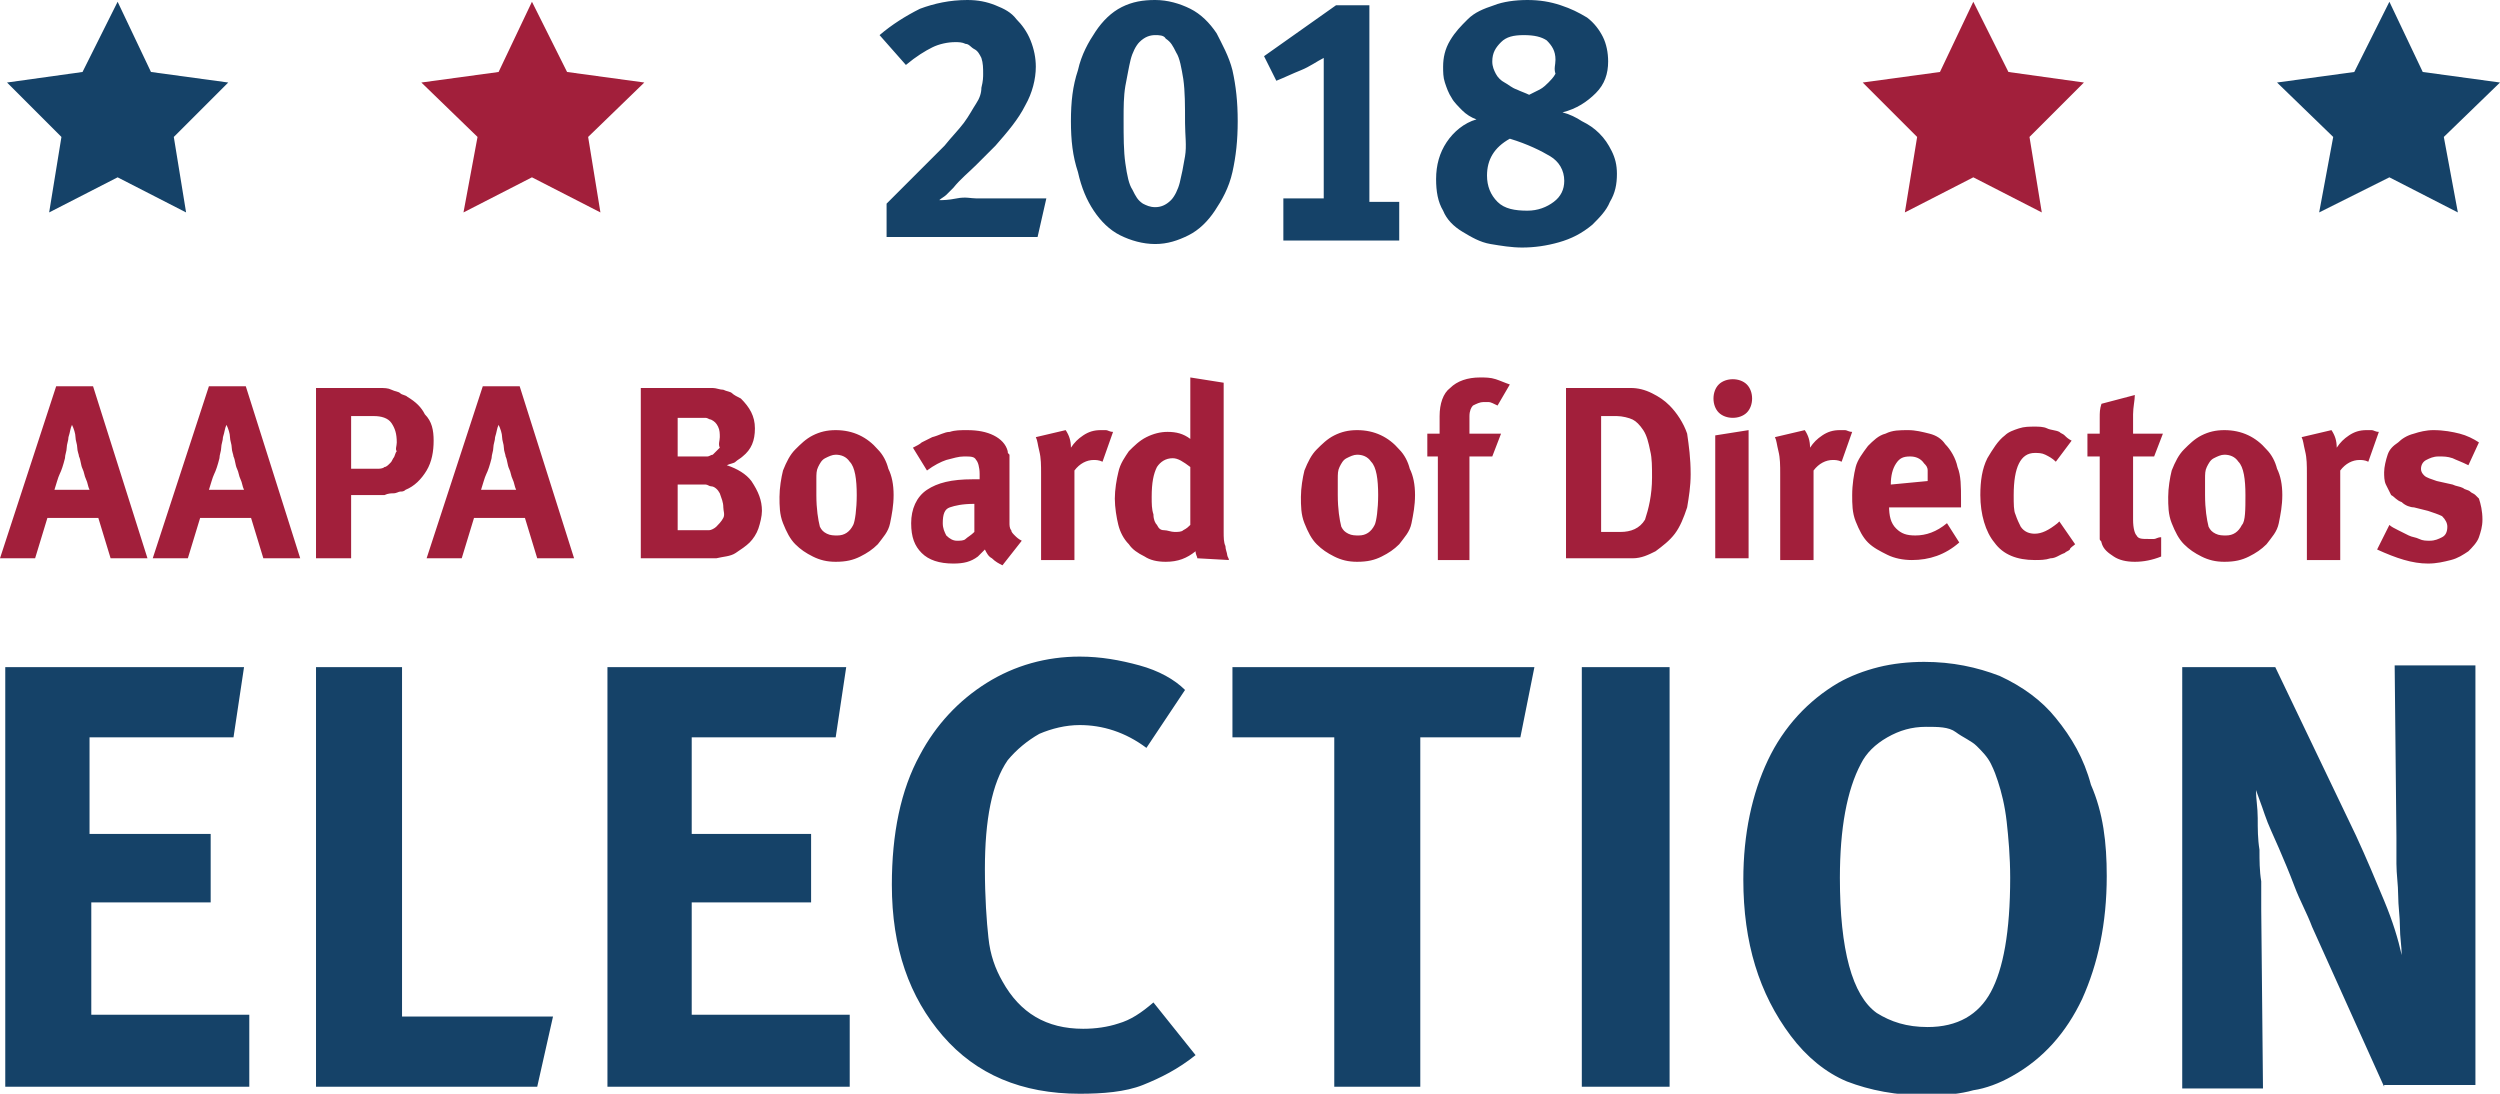
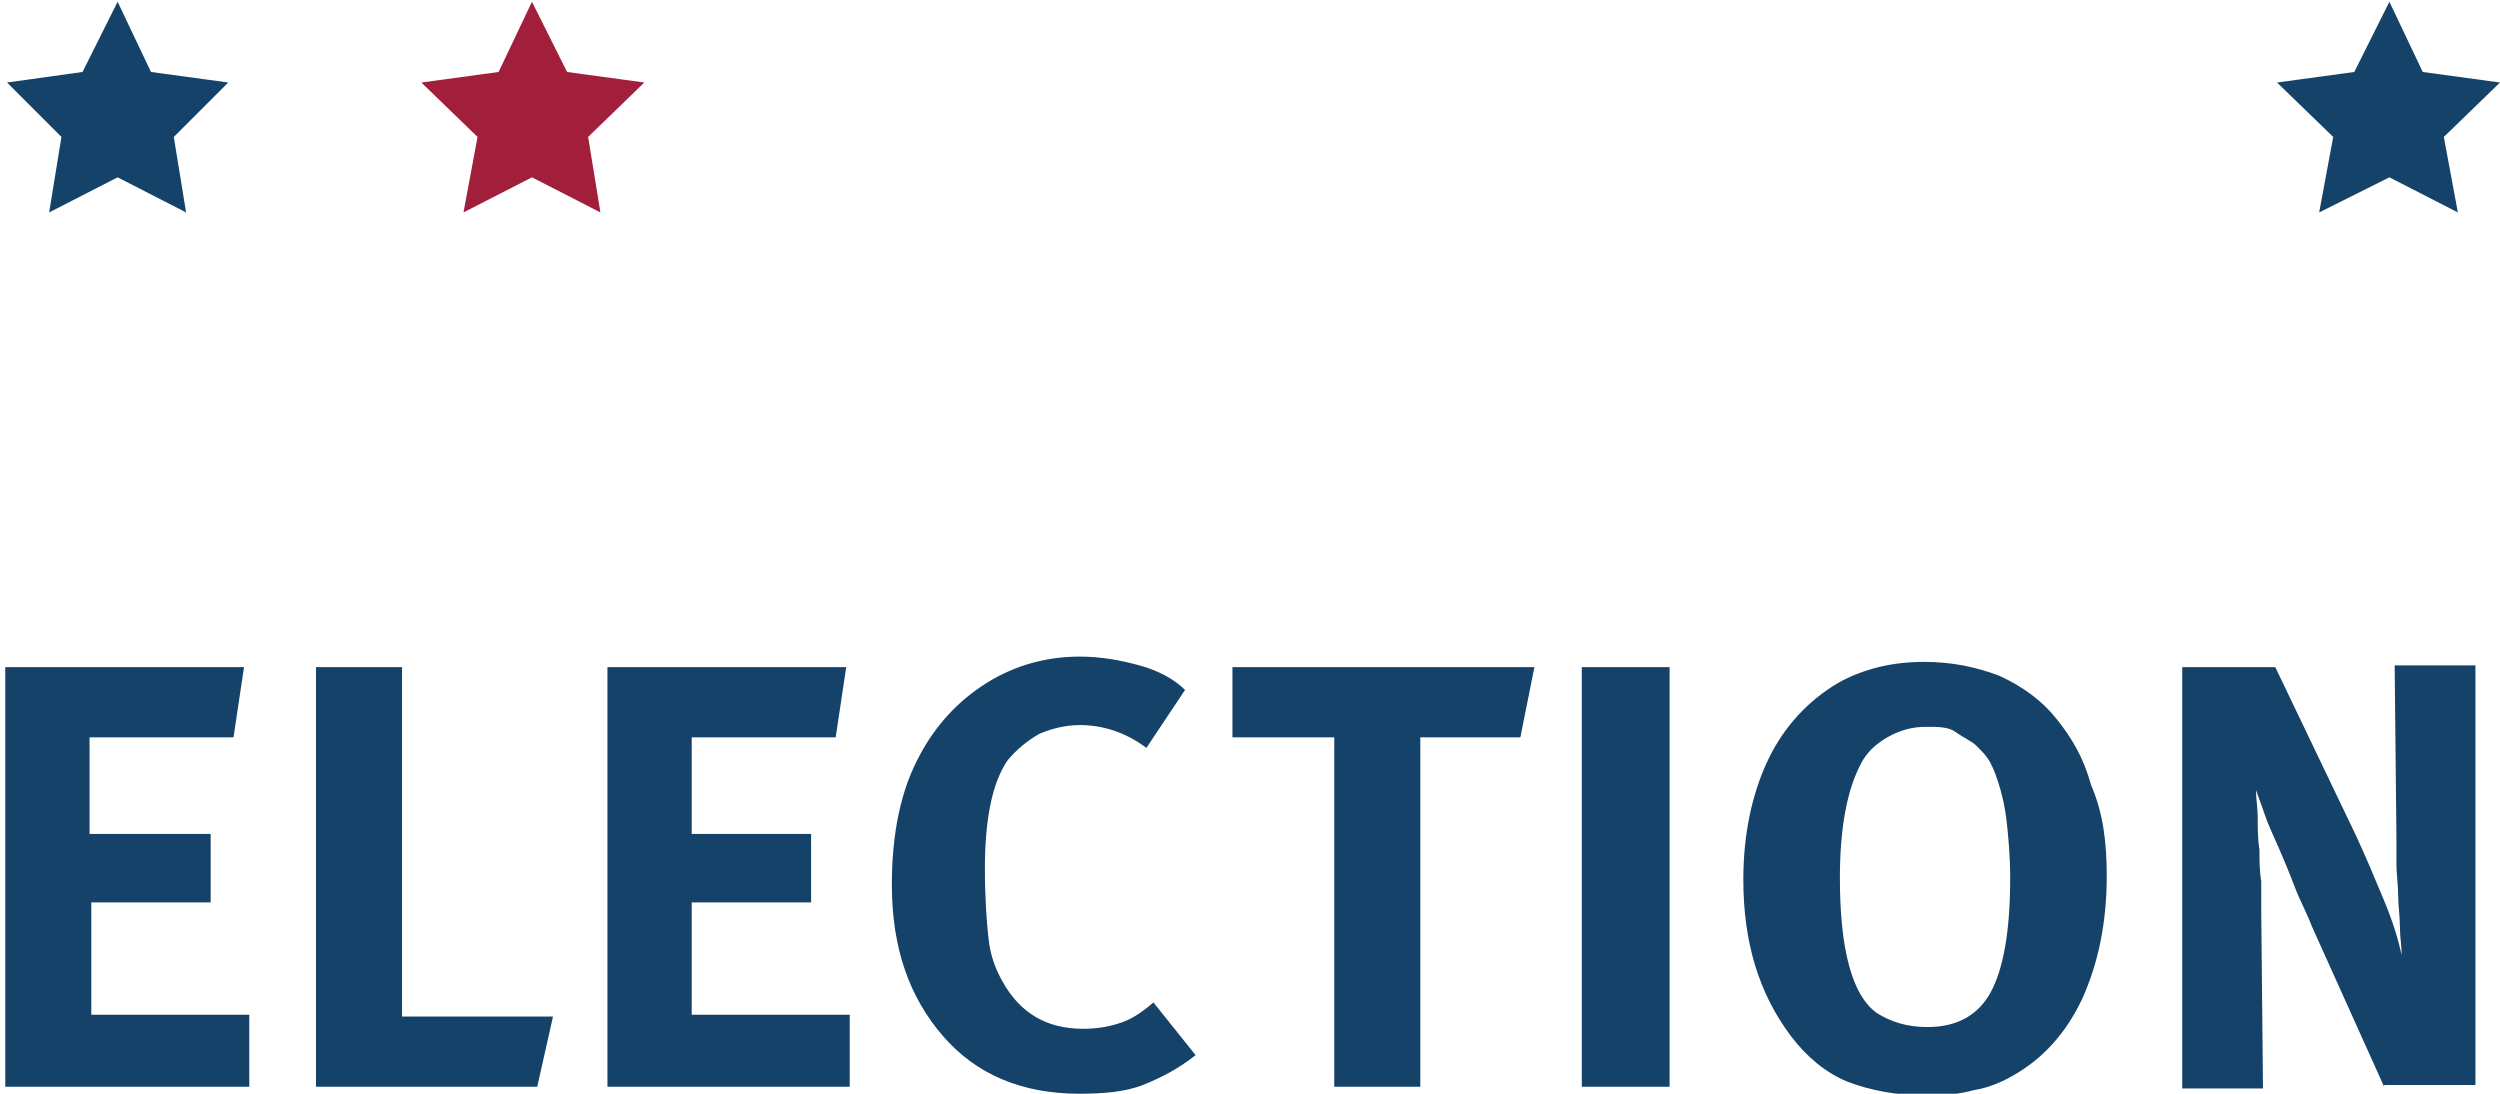
<svg xmlns="http://www.w3.org/2000/svg" id="Layer_1" viewBox="0 0 142.4 62.3">
  <style>.st0{fill:#a21f3b}.st1{fill:#154268}</style>
-   <path class="st0" d="M6.3 31.8l-.7-2.3H2.7L2 31.8H0L3.2 22h2.1l3.1 9.8H6.3zm-1.2-3.9c-.1-.2-.1-.4-.2-.6-.1-.2-.1-.4-.2-.6-.1-.2-.1-.5-.2-.7 0-.1-.1-.3-.1-.5s-.1-.4-.1-.6c0-.2-.1-.5-.2-.7-.1.2-.1.4-.2.7 0 .2-.1.4-.1.6s-.1.4-.1.6c-.1.4-.2.7-.3.9s-.2.6-.3.9h2zM15 31.8l-.7-2.3h-2.9l-.7 2.3h-2l3.2-9.8H14l3.1 9.8H15zm-1.1-3.9c-.1-.2-.1-.4-.2-.6-.1-.2-.1-.4-.2-.6-.1-.2-.1-.5-.2-.7 0-.1-.1-.3-.1-.5s-.1-.4-.1-.6c0-.2-.1-.5-.2-.7-.1.2-.1.4-.2.7 0 .2-.1.4-.1.6s-.1.4-.1.6c-.1.4-.2.7-.3.9s-.2.6-.3.9h2zM24.7 25.1c0 .6-.1 1.2-.4 1.7s-.7.9-1.2 1.1c-.1.1-.2.1-.3.1-.1 0-.2.1-.4.1-.1 0-.3 0-.5.1H20v3.6h-2v-9.7h3.6c.3 0 .5 0 .7.1s.4.1.5.2c.1.1.3.1.4.2.5.3.8.6 1 1 .4.4.5.9.5 1.5zm-2.1.1c0-.5-.1-.8-.3-1.1-.2-.3-.6-.4-1-.4H20v3h1.5c.1 0 .3 0 .4-.1.1 0 .2-.1.3-.2s.1-.1.2-.3c.1-.1.1-.3.2-.4-.1-.1 0-.3 0-.5zM30.6 31.8l-.7-2.3H27l-.7 2.3h-2l3.2-9.8h2.1l3.1 9.8h-2.1zm-1.2-3.9c-.1-.2-.1-.4-.2-.6-.1-.2-.1-.4-.2-.6-.1-.2-.1-.5-.2-.7 0-.1-.1-.3-.1-.5s-.1-.4-.1-.6c0-.2-.1-.5-.2-.7-.1.2-.1.4-.2.7 0 .2-.1.4-.1.6s-.1.4-.1.6c-.1.4-.2.7-.3.9s-.2.6-.3.9h2zM43.4 29.1c0 .3-.1.7-.2 1-.1.3-.3.6-.5.8s-.5.4-.8.6c-.3.2-.7.2-1.1.3h-4.3v-9.7h4.1c.2 0 .4.1.6.1.2.1.4.1.5.2s.3.2.5.3c.5.5.8 1 .8 1.7s-.2 1.2-.7 1.6c-.1.1-.3.2-.4.3s-.3.1-.5.2c.6.2 1.1.5 1.4.9.4.6.6 1.1.6 1.7zM41 24.9c0-.2 0-.4-.1-.6-.1-.2-.2-.3-.4-.4-.1 0-.2-.1-.3-.1h-1.6V26h1.7c.1 0 .2-.1.3-.1l.4-.4c-.1-.2 0-.4 0-.6zm.2 4c0-.3-.1-.5-.2-.8-.1-.2-.3-.4-.5-.4-.1 0-.2-.1-.3-.1h-1.6v2.6h1.8c.1 0 .3-.1.4-.2.1-.1.3-.3.4-.5s0-.4 0-.6zM50.9 28.2c0 .6-.1 1.1-.2 1.6s-.4.8-.7 1.2c-.3.3-.6.5-1 .7-.4.2-.8.3-1.4.3-.5 0-.9-.1-1.3-.3-.4-.2-.7-.4-1-.7-.3-.3-.5-.7-.7-1.2-.2-.5-.2-1-.2-1.5s.1-1.1.2-1.5c.2-.5.4-.9.7-1.2.3-.3.6-.6 1-.8.4-.2.8-.3 1.3-.3 1 0 1.8.4 2.4 1.1.3.3.5.7.6 1.1.2.4.3.9.3 1.5zm-2.1 0c0-.9-.1-1.6-.4-1.9-.2-.3-.5-.4-.8-.4-.2 0-.4.1-.6.2-.2.1-.3.3-.4.5-.1.2-.1.4-.1.7v.9c0 .8.1 1.4.2 1.8.1.2.2.3.4.4.2.1.4.1.6.1.4 0 .7-.2.9-.6.1-.2.2-.9.2-1.7zM57.1 32.2c-.2-.1-.4-.2-.6-.4-.2-.1-.3-.3-.4-.5l-.2.2-.2.2c-.4.3-.8.4-1.4.4-.8 0-1.4-.2-1.8-.6s-.6-.9-.6-1.7c0-.8.3-1.5.9-1.9.6-.4 1.4-.6 2.6-.6h.4V27c0-.4-.1-.7-.2-.8-.1-.2-.3-.2-.7-.2-.3 0-.6.1-1 .2-.3.1-.7.3-1.1.6l-.8-1.3c.2-.1.4-.2.5-.3l.6-.3c.4-.1.7-.3 1-.3.3-.1.6-.1 1-.1.6 0 1.1.1 1.5.3.4.2.7.5.8.9 0 .1 0 .1.1.2v3.9c0 .1 0 .3.1.4 0 .1.1.2.2.3s.2.2.4.3l-1.1 1.4zm-1.6-3.5c-.7 0-1.1.1-1.4.2-.3.1-.4.4-.4.9 0 .3.1.5.2.7.2.2.4.3.6.3.2 0 .4 0 .5-.1s.3-.2.5-.4v-1.6zM62.8 26.3c-.2-.1-.4-.1-.5-.1-.4 0-.8.2-1.1.6v5.1h-1.9V27c0-.5 0-.9-.1-1.3s-.1-.6-.2-.8l1.7-.4c.2.3.3.6.3 1 .2-.3.4-.5.7-.7.3-.2.6-.3 1-.3h.3c.1 0 .2.1.4.1l-.6 1.7zM68.2 31.8c0-.1-.1-.2-.1-.4-.5.4-1 .6-1.7.6-.5 0-.9-.1-1.2-.3-.4-.2-.7-.4-.9-.7-.3-.3-.5-.7-.6-1.1-.1-.4-.2-1-.2-1.5s.1-1.1.2-1.5c.1-.5.4-.9.6-1.2.3-.3.6-.6 1-.8.4-.2.8-.3 1.2-.3.5 0 .9.1 1.3.4v-.4-3.1l1.9.3v8.5c0 .3 0 .6.1.8 0 .2.1.4.1.5s.1.2.1.3l-1.8-.1zm-.4-5.2c-.4-.3-.7-.5-1-.5-.4 0-.7.2-.9.5-.2.4-.3.9-.3 1.7 0 .4 0 .7.1 1 0 .3.1.5.2.6.1.2.2.3.4.3s.4.1.6.1c.2 0 .4 0 .5-.1.2-.1.3-.2.4-.3v-3.3zM80.6 28.2c0 .6-.1 1.1-.2 1.6s-.4.8-.7 1.2c-.3.3-.6.5-1 .7-.4.2-.8.3-1.4.3-.5 0-.9-.1-1.3-.3-.4-.2-.7-.4-1-.7-.3-.3-.5-.7-.7-1.2-.2-.5-.2-1-.2-1.5s.1-1.1.2-1.5c.2-.5.4-.9.7-1.2.3-.3.6-.6 1-.8.4-.2.8-.3 1.3-.3 1 0 1.8.4 2.4 1.1.3.3.5.7.6 1.1.2.4.3.9.3 1.5zm-2.1 0c0-.9-.1-1.6-.4-1.9-.2-.3-.5-.4-.8-.4-.2 0-.4.1-.6.2-.2.1-.3.3-.4.5-.1.2-.1.4-.1.7v.9c0 .8.1 1.4.2 1.8.1.2.2.3.4.4.2.1.4.1.6.1.4 0 .7-.2.9-.6.1-.2.2-.9.2-1.7zM85.3 23.1c-.2-.1-.4-.2-.5-.2h-.3c-.2 0-.4.1-.6.2-.1.1-.2.3-.2.6v1h1.8L85 26h-1.3v5.9h-1.8V26h-.6v-1.3h.7v-.5-.5c0-.7.2-1.3.6-1.6.4-.4 1-.6 1.7-.6.3 0 .6 0 .9.1s.5.2.8.3l-.7 1.2zM96.3 27c0 .7-.1 1.3-.2 1.9-.2.6-.4 1.1-.7 1.5-.3.4-.7.7-1.1 1-.4.2-.8.4-1.3.4h-3.8v-9.7h3.7c.4 0 .8.1 1.2.3.4.2.7.4 1 .7.4.4.8 1 1 1.6.1.7.2 1.4.2 2.3zm-2.2.2c0-.6 0-1.1-.1-1.5-.1-.5-.2-.9-.4-1.2-.2-.3-.4-.5-.6-.6-.2-.1-.6-.2-.9-.2h-.9v6.6h1.1c.6 0 1.1-.2 1.4-.7.2-.6.4-1.4.4-2.4zM99.8 22.7c0 .3-.1.6-.3.8-.2.2-.5.3-.8.3-.3 0-.6-.1-.8-.3s-.3-.5-.3-.8.1-.6.3-.8c.2-.2.5-.3.8-.3.3 0 .6.1.8.3.2.2.3.5.3.8zm-2.1 9.1v-7l1.9-.3v7.3h-1.9zM104.9 26.3c-.2-.1-.4-.1-.5-.1-.4 0-.8.2-1.1.6v5.1h-1.9V27c0-.5 0-.9-.1-1.3s-.1-.6-.2-.8l1.7-.4c.2.3.3.6.3 1 .2-.3.4-.5.7-.7.3-.2.6-.3 1-.3h.3c.1 0 .2.1.4.1l-.6 1.7zM107.6 28.8c0 .6.1 1 .4 1.3s.6.4 1.1.4c.6 0 1.2-.2 1.8-.7l.7 1.1c-.8.7-1.7 1-2.7 1-.5 0-1-.1-1.4-.3s-.8-.4-1.1-.7c-.3-.3-.5-.7-.7-1.2-.2-.5-.2-1-.2-1.5 0-.6.1-1.2.2-1.6.1-.4.4-.8.7-1.2.3-.3.6-.6 1-.7.4-.2.8-.2 1.3-.2.4 0 .8.1 1.2.2.4.1.7.3.9.6.3.3.6.8.7 1.3.2.5.2 1.1.2 1.9v.4h-4.1zm2.2-1.4v-.6c0-.2-.1-.3-.2-.4-.2-.3-.5-.4-.8-.4-.4 0-.6.1-.8.4-.2.3-.3.7-.3 1.2l2.1-.2zM118.2 31c-.1.1-.3.2-.3.3-.1.1-.2.1-.3.2-.3.1-.5.3-.8.3-.3.1-.6.1-.9.1-1 0-1.8-.3-2.3-1-.5-.6-.8-1.6-.8-2.7 0-.8.1-1.5.4-2.1.3-.5.6-1 1-1.3.2-.2.5-.3.8-.4.3-.1.6-.1.9-.1.2 0 .5 0 .7.1.2.1.5.1.7.2.1.1.2.1.3.2.1.1.2.2.4.3l-.9 1.2c-.2-.2-.4-.3-.6-.4-.2-.1-.4-.1-.6-.1-.4 0-.7.2-.9.6-.2.4-.3 1-.3 1.8 0 .5 0 .9.1 1.1.1.3.2.5.3.7.2.3.5.4.8.4.4 0 .8-.2 1.3-.6l.1-.1.9 1.3zM123.1 31.7c-.5.2-1 .3-1.5.3s-.9-.1-1.2-.3c-.3-.2-.6-.4-.7-.8 0-.1-.1-.1-.1-.2v-.2-.3V26h-.7v-1.3h.7v-.9c0-.3 0-.5.1-.8l1.9-.5c0 .3-.1.7-.1 1.1v1.1h1.7l-.5 1.3h-1.2v3.6c0 .5.1.8.2.9.1.2.3.2.7.2h.3c.1 0 .2-.1.4-.1v1.1zM130 28.2c0 .6-.1 1.1-.2 1.6s-.4.8-.7 1.2c-.3.3-.6.5-1 .7-.4.2-.8.3-1.4.3-.5 0-.9-.1-1.3-.3-.4-.2-.7-.4-1-.7-.3-.3-.5-.7-.7-1.2-.2-.5-.2-1-.2-1.5s.1-1.1.2-1.5c.2-.5.4-.9.7-1.2.3-.3.6-.6 1-.8.4-.2.8-.3 1.3-.3 1 0 1.8.4 2.4 1.1.3.3.5.7.6 1.1.2.4.3.9.3 1.5zm-2.1 0c0-.9-.1-1.6-.4-1.9-.2-.3-.5-.4-.8-.4-.2 0-.4.1-.6.2-.2.1-.3.3-.4.5-.1.2-.1.4-.1.7v.9c0 .8.1 1.4.2 1.8.1.2.2.3.4.4.2.1.4.1.6.1.4 0 .7-.2.9-.6.2-.2.2-.9.2-1.7zM134.9 26.3c-.2-.1-.4-.1-.5-.1-.4 0-.8.2-1.1.6v5.1h-1.9V27c0-.5 0-.9-.1-1.3s-.1-.6-.2-.8l1.7-.4c.2.3.3.6.3 1 .2-.3.4-.5.7-.7.3-.2.6-.3 1-.3h.3c.1 0 .2.1.4.1l-.6 1.7zM141.4 29.6c0 .4-.1.7-.2 1s-.4.6-.6.8c-.3.2-.6.4-1 .5s-.8.2-1.3.2c-.9 0-1.8-.3-2.9-.8l.7-1.4c.1.1.3.2.5.3l.6.3c.2.1.4.1.6.2.2.1.4.1.6.1.3 0 .5-.1.7-.2s.3-.3.3-.6c0-.2-.1-.4-.3-.6-.2-.1-.5-.2-.8-.3l-.8-.2c-.2 0-.5-.1-.7-.3-.3-.1-.4-.3-.6-.4l-.3-.6c-.1-.2-.1-.5-.1-.7 0-.3.1-.7.2-1s.3-.5.6-.7c.2-.2.5-.4.9-.5.3-.1.7-.2 1.1-.2.6 0 1.1.1 1.5.2.4.1.8.3 1.1.5l-.6 1.3c-.4-.2-.7-.3-.9-.4-.3-.1-.5-.1-.8-.1-.3 0-.5.1-.7.2-.2.1-.3.3-.3.5s.1.3.2.4c.1.1.4.2.7.3l.9.2c.2.1.4.1.6.2.1.1.3.1.4.2.1.1.2.1.3.2l.2.2c.1.3.2.7.2 1.2z" />
  <g>
-     <path class="st1" d="M59.1 13.5h-8.6v-1.9l.7-.7.9-.9.9-.9.8-.8c.4-.5.8-.9 1.1-1.3s.5-.8.7-1.1c.2-.3.3-.6.3-.9.1-.4.1-.6.1-.8 0-.3 0-.6-.1-.9-.1-.2-.2-.4-.4-.5s-.3-.3-.5-.3c-.2-.1-.4-.1-.6-.1-.4 0-.9.1-1.3.3-.4.2-.9.5-1.5 1L50.1 2c.7-.6 1.5-1.1 2.3-1.5.8-.3 1.7-.5 2.7-.5.6 0 1.1.1 1.6.3.5.2.9.4 1.2.8.3.3.6.7.8 1.2.2.5.3 1 .3 1.5 0 .7-.2 1.5-.6 2.2-.4.8-1 1.5-1.7 2.3l-1.1 1.1c-.4.4-.9.8-1.3 1.3l-.4.4c-.1.1-.3.2-.4.3.2 0 .5 0 1-.1s.8 0 1.1 0h4l-.5 2.2zM70.5 6.9c0 1.1-.1 2-.3 2.9-.2.9-.6 1.6-1 2.2-.4.6-.9 1.1-1.5 1.4-.6.3-1.2.5-1.9.5s-1.4-.2-2-.5c-.6-.3-1.1-.8-1.5-1.4s-.7-1.3-.9-2.2c-.3-.9-.4-1.8-.4-2.9 0-1.1.1-2 .4-2.9.2-.9.6-1.6 1-2.2.4-.6.9-1.1 1.5-1.4s1.2-.4 1.9-.4 1.4.2 2 .5c.6.3 1.1.8 1.5 1.4.3.6.7 1.3.9 2.1.2.9.3 1.8.3 2.9zm-3 .1c0-1 0-1.8-.1-2.5-.1-.6-.2-1.2-.4-1.5-.2-.4-.3-.6-.6-.8-.1-.2-.4-.2-.6-.2-.3 0-.6.1-.9.4-.2.2-.4.6-.5 1-.1.4-.2 1-.3 1.5-.1.6-.1 1.2-.1 1.9 0 1 0 1.8.1 2.5s.2 1.2.4 1.5c.2.4.3.6.6.8.2.1.4.2.7.2.3 0 .6-.1.9-.4.2-.2.4-.6.5-1s.2-.9.3-1.5 0-1.2 0-1.9zM73.1 13.5v-2.2h2.3v-8c-.4.2-.8.5-1.3.7s-.9.4-1.4.6L72 3.2 76.1.3H78v11.2h1.7v2.2h-6.6zM92.1 9.9c0 .6-.1 1.1-.4 1.6-.2.5-.6.9-1 1.3-.6.5-1.2.8-1.9 1-.7.2-1.4.3-2.1.3-.6 0-1.2-.1-1.8-.2-.6-.1-1.1-.4-1.6-.7-.5-.3-.9-.7-1.1-1.2-.3-.5-.4-1.1-.4-1.8 0-.8.2-1.5.6-2.1.4-.6 1-1.1 1.7-1.3-.3-.1-.6-.3-.8-.5-.2-.2-.5-.5-.6-.7-.2-.3-.3-.6-.4-.9-.1-.3-.1-.6-.1-.9 0-.5.1-1 .4-1.5s.6-.8 1-1.2.9-.6 1.5-.8C85.6.1 86.3 0 87 0s1.3.1 1.9.3 1 .4 1.5.7c.4.3.7.7.9 1.1s.3.9.3 1.4c0 .7-.2 1.3-.7 1.8-.5.5-1.1.9-1.9 1.1.4.1.8.3 1.1.5.4.2.7.4 1 .7.3.3.5.6.7 1 .2.4.3.8.3 1.3zm-3 .4c0-.6-.3-1.1-.8-1.4-.5-.3-1.3-.7-2.3-1-.9.5-1.3 1.2-1.3 2.1 0 .6.2 1.1.6 1.5s1 .5 1.7.5c.6 0 1.1-.2 1.5-.5s.6-.7.6-1.2zm-.5-6.9c0-.5-.2-.8-.5-1.1-.3-.2-.7-.3-1.3-.3-.6 0-1 .1-1.3.4-.3.3-.5.6-.5 1.1 0 .3.1.5.2.7.1.2.3.4.5.5.2.1.4.3.7.4.2.1.5.2.7.3l.6-.3c.2-.1.4-.3.5-.4s.3-.3.4-.5c-.1-.3 0-.5 0-.8z" />
-   </g>
+     </g>
  <g>
    <path class="st1" d="M.3 61.9V38h13.6l-.6 4H5.1v5.5H12v3.9H5.2v6.4h9v4.1H.3zM30.6 61.9H18V38h4.9v19.9h8.6l-.9 4zM34.6 61.9V38h13.6l-.6 4h-8.2v5.5h6.8v3.9h-6.8v6.4h9v4.1H34.6zM68.1 60.1c-1 .8-2 1.3-3 1.7-1 .4-2.3.5-3.6.5-3.3 0-5.9-1.1-7.8-3.3-1.9-2.2-2.9-5-2.9-8.6 0-2.9.5-5.4 1.6-7.4.9-1.7 2.2-3.1 3.8-4.1 1.6-1 3.4-1.5 5.3-1.5 1.2 0 2.3.2 3.4.5s2 .8 2.6 1.4l-2.2 3.3c-1.2-.9-2.5-1.3-3.8-1.3-.8 0-1.6.2-2.3.5-.7.4-1.3.9-1.8 1.5-.9 1.3-1.3 3.4-1.3 6.2 0 1.6.1 3 .2 3.9.1 1 .4 1.8.8 2.5 1 1.8 2.5 2.7 4.6 2.7.7 0 1.4-.1 2-.3.7-.2 1.3-.6 2-1.2l2.4 3zM86.6 42h-5.7v19.9H76V42h-5.8v-4h17.2l-.8 4zM90.1 61.9V38h5v23.9h-5zM120 49.9c0 2.7-.5 5-1.4 7-.9 1.9-2.2 3.4-4 4.4-.7.4-1.5.7-2.2.8-.7.2-1.6.3-2.6.3-1.8 0-3.3-.3-4.6-.8-1.2-.5-2.3-1.4-3.2-2.6-1.8-2.4-2.7-5.3-2.7-8.9 0-2.6.5-4.9 1.4-6.8.9-1.9 2.3-3.4 4-4.4.7-.4 1.5-.7 2.3-.9.8-.2 1.7-.3 2.6-.3 1.6 0 3 .3 4.3.8 1.3.6 2.4 1.4 3.2 2.4.9 1.1 1.6 2.3 2 3.8.7 1.6.9 3.3.9 5.2zm-5.5.1c0-1.2-.1-2.3-.2-3.2-.1-.9-.3-1.7-.5-2.3-.1-.3-.2-.6-.4-1s-.5-.7-.8-1c-.3-.3-.8-.5-1.2-.8s-1-.3-1.7-.3c-.8 0-1.5.2-2.2.6-.7.4-1.2.9-1.5 1.5-.8 1.5-1.2 3.7-1.2 6.5 0 4.1.7 6.7 2.1 7.7.8.5 1.7.8 2.9.8 1.7 0 2.9-.7 3.6-2 .7-1.3 1.1-3.4 1.1-6.5zM135.8 61.9l-4.1-9.1c-.3-.8-.7-1.5-1-2.3-.3-.8-.6-1.5-.9-2.2-.3-.7-.6-1.3-.8-1.9s-.4-1.1-.5-1.4c0 .5.1 1 .1 1.6 0 .6 0 1.2.1 1.8 0 .6 0 1.2.1 1.8v1.6l.1 10.2h-4.6V38h5.3l4.6 9.6c.6 1.3 1.1 2.5 1.6 3.7s.8 2.2 1 3.1c0-.5-.1-1-.1-1.6 0-.6-.1-1.2-.1-1.8 0-.6-.1-1.2-.1-1.8v-1.5l-.1-9.8h4.6v23.9h-5.2z" />
  </g>
  <path class="st0" d="M30.3.1l2 4 4.4.6-3.2 3.1.7 4.3-3.9-2-3.9 2 .8-4.3L24 4.7l4.4-.6z" />
  <path class="st1" d="M6.7.1l1.9 4 4.4.6-3.1 3.1.7 4.3-3.9-2-3.9 2 .7-4.3L.4 4.7l4.3-.6zM136.1.1l1.9 4 4.4.6-3.2 3.1.8 4.3-3.9-2-4 2 .8-4.3-3.2-3.1 4.4-.6z" />
-   <path class="st0" d="M112.4.1l2 4 4.3.6-3.1 3.1.7 4.3-3.9-2-3.9 2 .7-4.3-3.1-3.1 4.4-.6z" />
</svg>